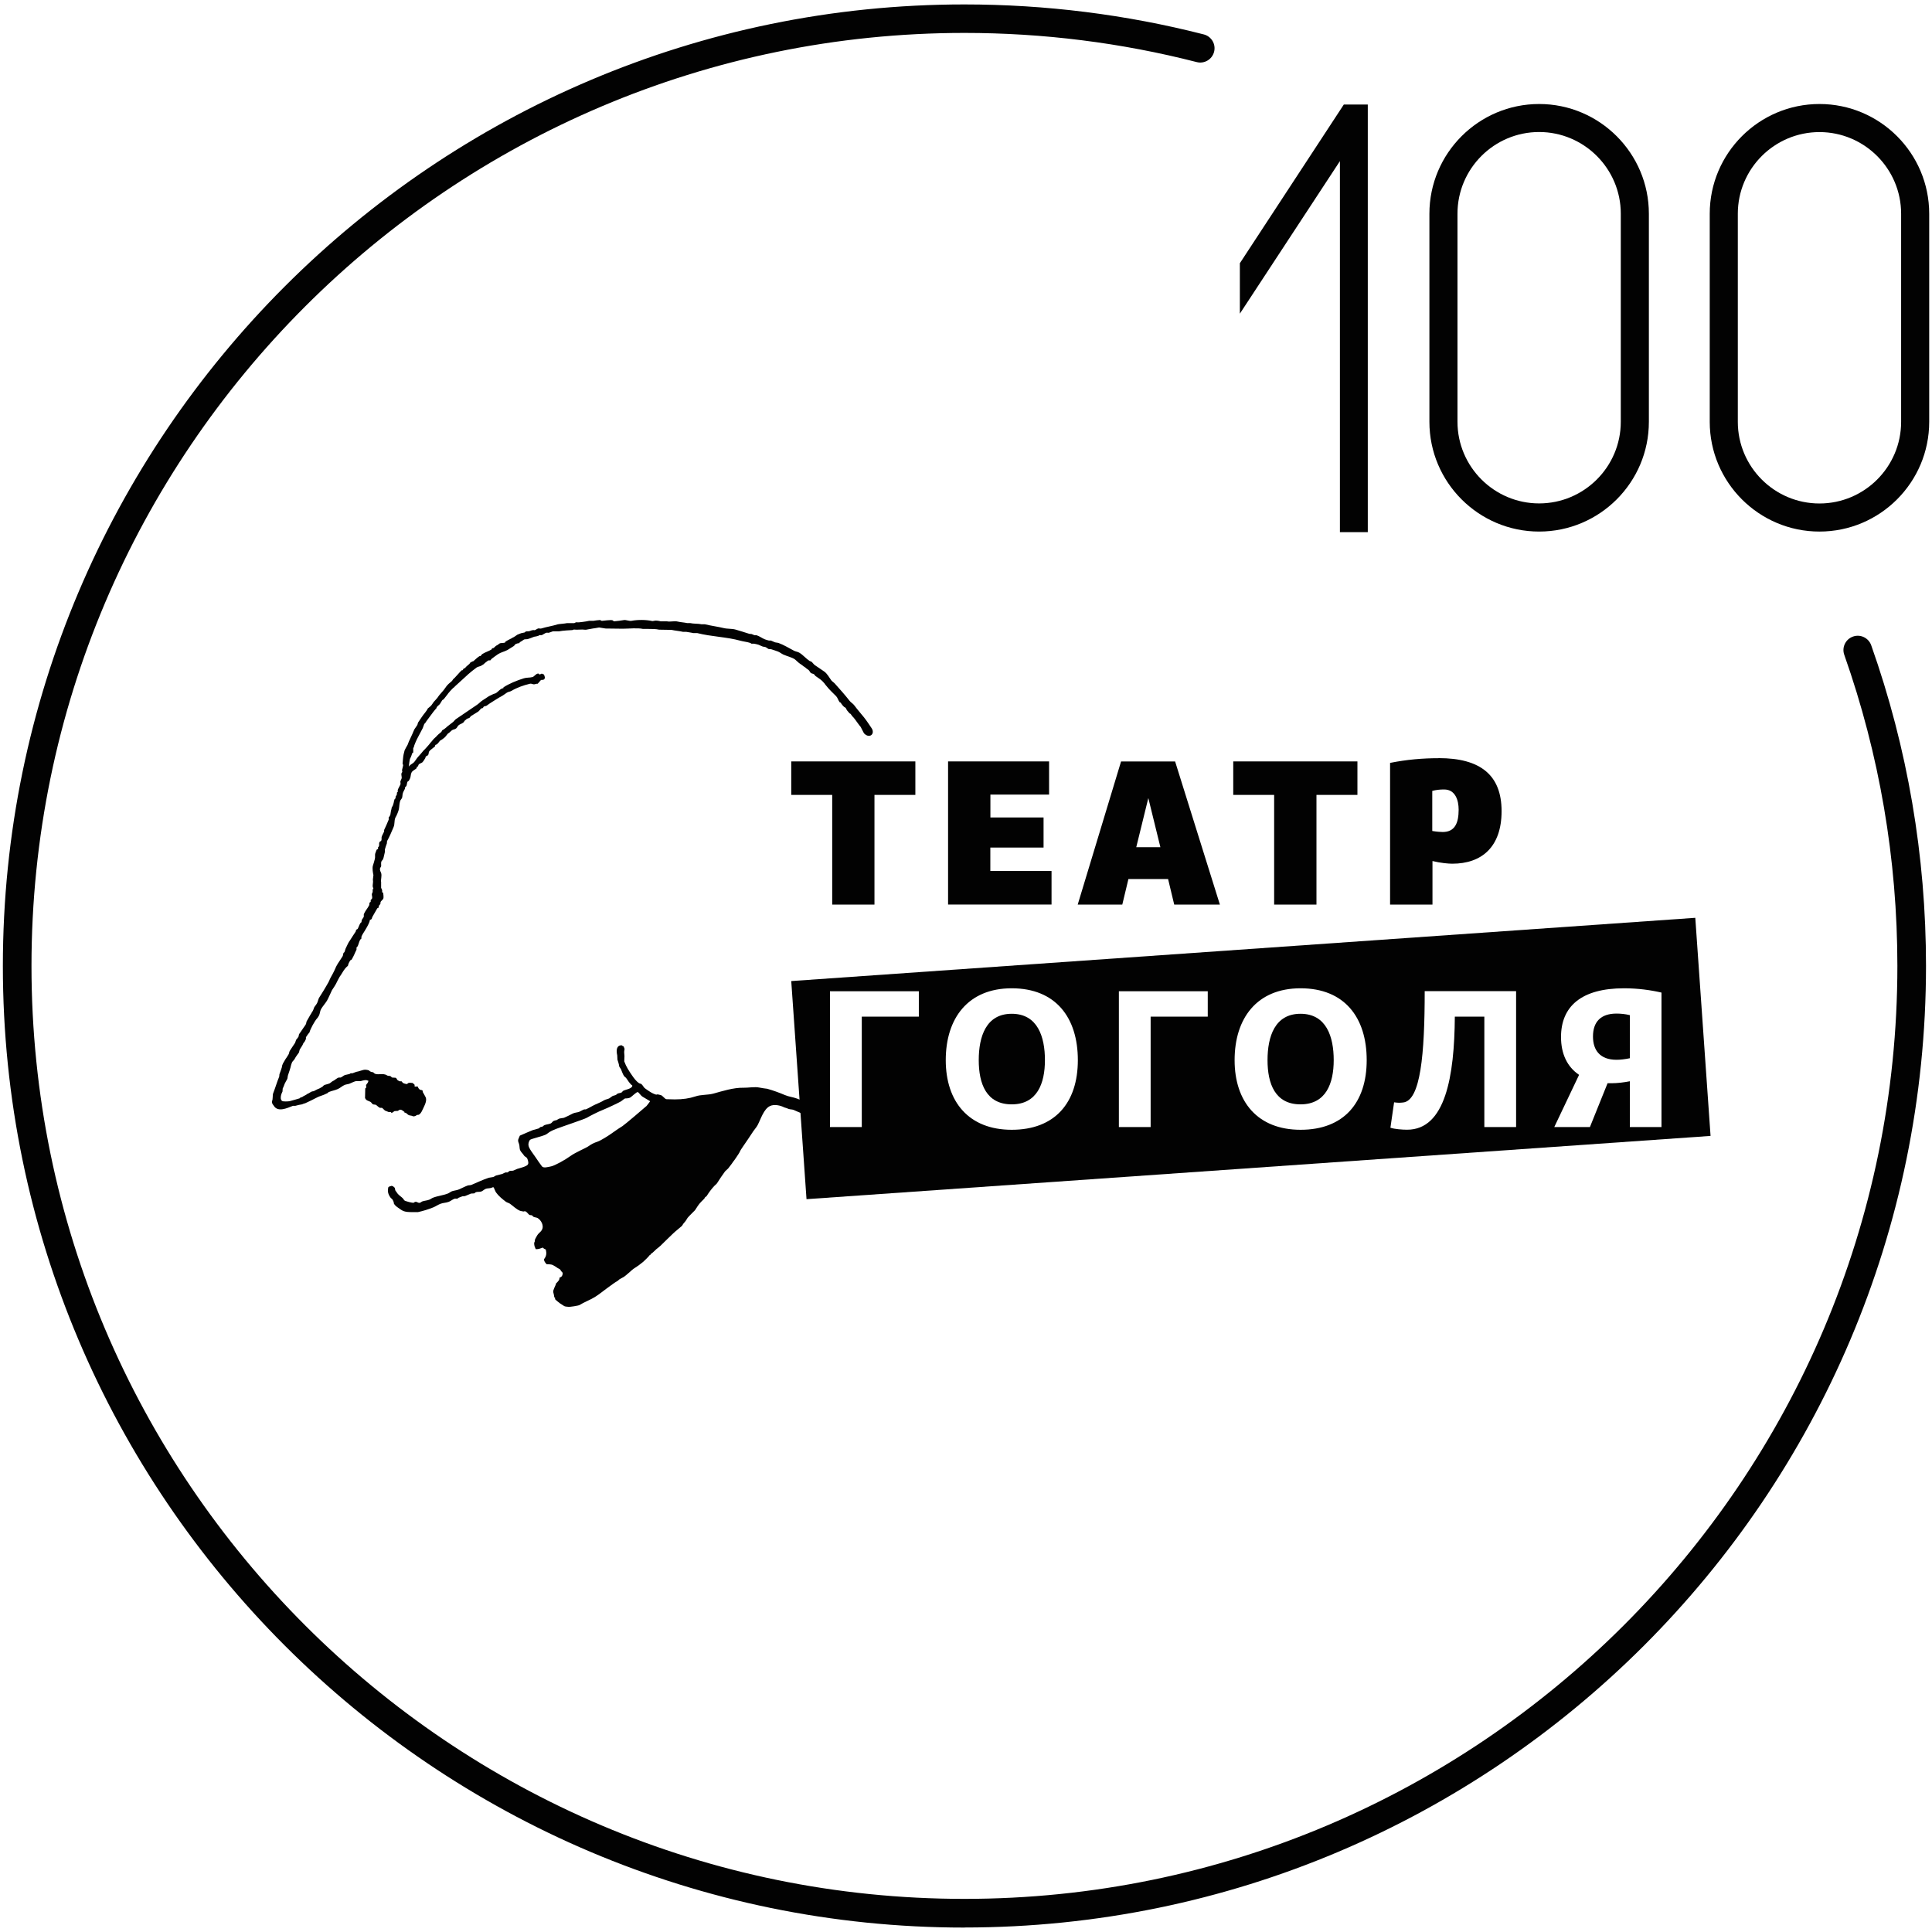
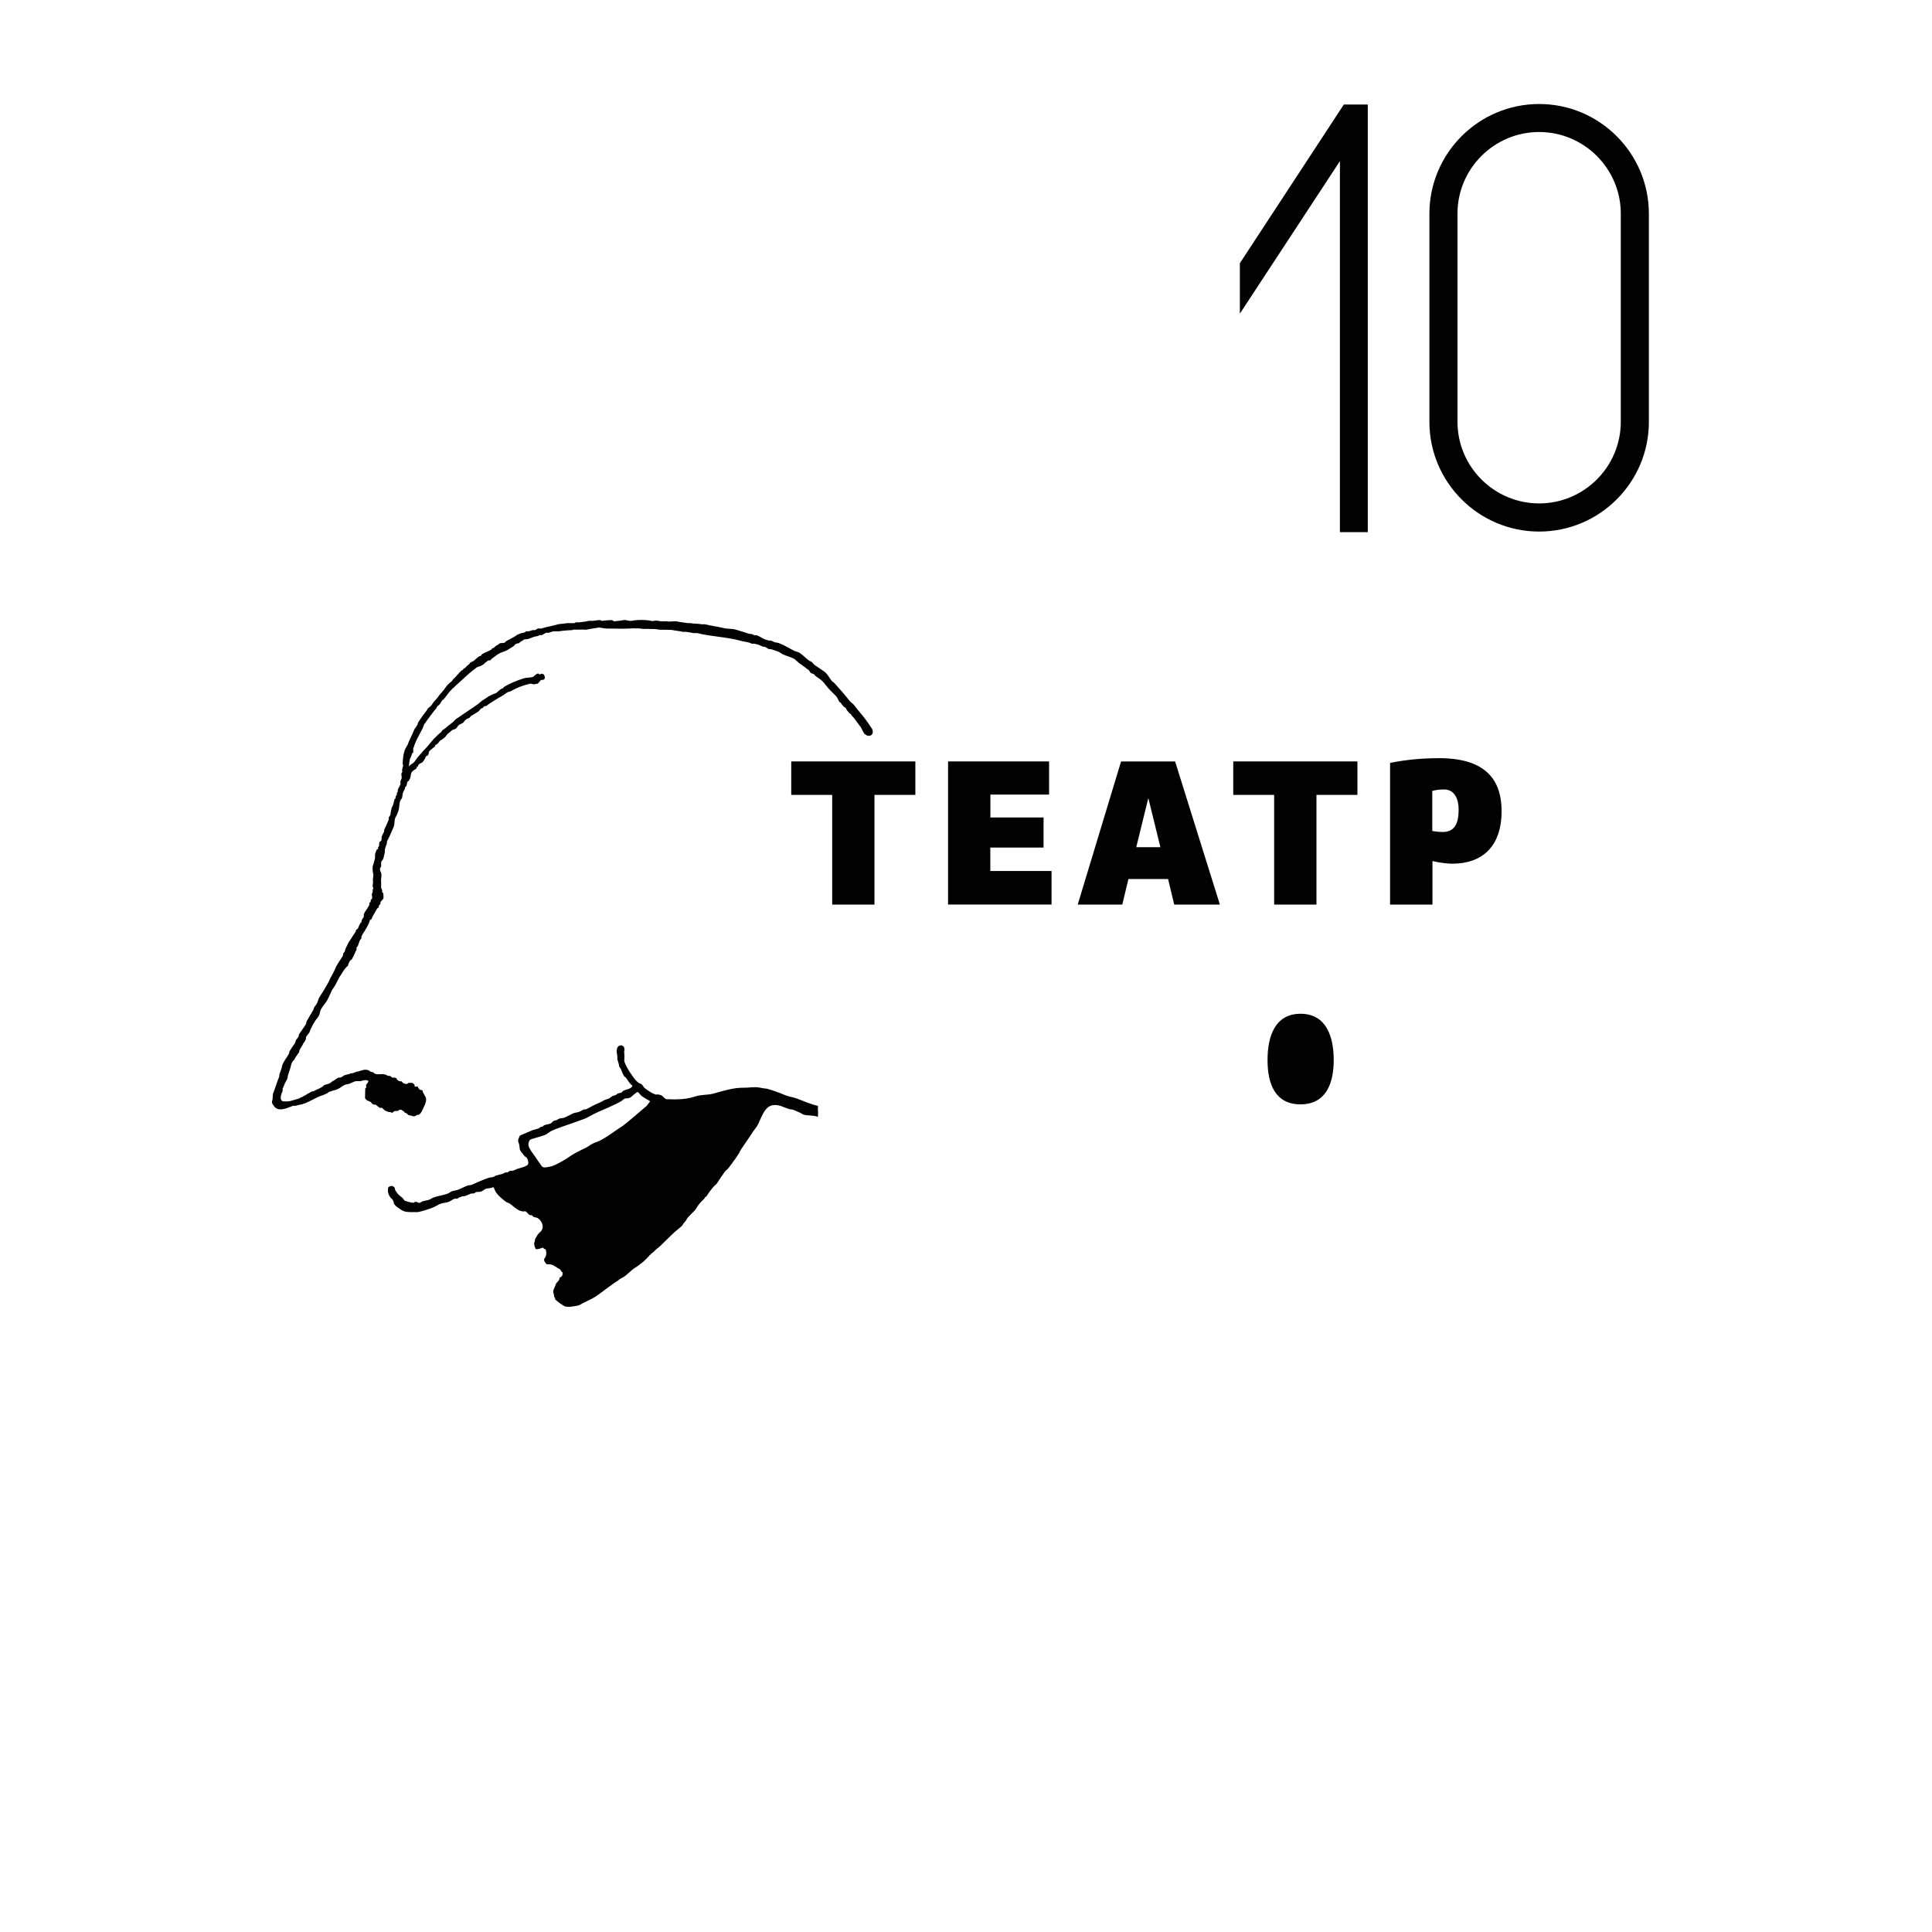
<svg xmlns="http://www.w3.org/2000/svg" id="Layer_1" version="1.1" viewBox="0 0 283.46 283.46">
  <defs>
    <style>
      .st0 {
        fill: #020202;
      }
    </style>
  </defs>
-   <path class="st0" d="M148.44,148.74c-3.76,0-4.84,3.33-4.84,6.8s1.11,6.49,4.84,6.49,4.87-3.07,4.87-6.49-1.07-6.8-4.87-6.8Z" />
  <path class="st0" d="M190.81,148.74c-3.76,0-4.84,3.33-4.84,6.8s1.11,6.49,4.84,6.49,4.87-3.07,4.87-6.49-1.07-6.8-4.87-6.8Z" />
-   <path class="st0" d="M248.73,134.66l-132.64,9.28,2.24,32,132.64-9.28-2.24-32ZM134.81,149.16h-8.37v16.2h-4.67v-19.93h13.04v3.73h0ZM148.44,165.76c-6.29,0-9.68-4.1-9.68-10.22s3.25-10.54,9.68-10.54,9.7,4.27,9.7,10.54-3.38,10.22-9.7,10.22h0ZM177.19,149.16h-8.37v16.2h-4.66v-19.93h13.04v3.73ZM190.82,165.76c-6.29,0-9.68-4.1-9.68-10.22s3.25-10.54,9.68-10.54,9.7,4.27,9.7,10.54-3.38,10.22-9.7,10.22h0ZM222.45,165.36h-4.67v-16.2h-4.33c-.06,8.77-1.39,16.59-7,16.59-.68,0-1.82-.08-2.45-.29l.54-3.73c.55.08.83.08,1.28.03,2.62-.2,3.21-7.17,3.21-16.34h13.41v19.94h0ZM243.77,165.36h-4.64v-6.72c-.86.17-1.82.29-2.73.29h-.54l-2.59,6.43h-5.23l3.64-7.66c-1.74-1.17-2.65-3.08-2.65-5.55,0-4.47,2.96-7.15,9.25-7.15,2.02,0,3.9.26,5.49.63v19.73h0Z" />
-   <path class="st0" d="M233.72,152.08c0,1.99,1.02,3.41,3.45,3.41.57,0,1.28-.08,1.96-.23v-6.32c-.68-.17-1.39-.23-1.96-.23-2.31,0-3.45,1.22-3.45,3.36Z" />
  <path class="st0" d="M128.3,132.72v-16.09h6v-4.92h-18.21v4.92h6.01v16.09h6.21ZM145.31,124.35h7.8v-4.41h-7.8v-3.36h8.61v-4.87h-14.82v21h15.18v-4.92h-8.98v-3.44h0ZM178.98,132.72l-6.57-21h-7.93l-6.36,21h6.54l.9-3.75h5.82l.9,3.75h6.69,0ZM168.48,117.09l1.77,7.21h-3.54l1.77-7.21ZM193.15,132.72v-16.09h6.01v-4.92h-18.22v4.92h6v16.09h6.22ZM211.09,111.24c-2.4,0-4.74.21-7.14.69v20.79h6.22v-6.39c1.23.3,2.37.39,2.91.39,4.29,0,7.23-2.43,7.23-7.71s-3.1-7.78-9.22-7.78M211.68,122.07c-.27,0-.84-.03-1.54-.15v-5.88c.57-.15,1.11-.21,1.74-.21,1.65,0,2.13,1.59,2.13,2.97,0,1.98-.57,3.27-2.34,3.27" />
  <path class="st0" d="M76.22,94.36c-.21,0-.48.08-.63.18-.06.08-.13.15-.18.23-.13.07-.74.47-.96.6-.44.24-.95.33-1.37.6-.32.2-.65.48-.96.7-.06.04-.13.19-.18.22h-.26c-.14.05-.29.21-.41.29-.08.03-.24.21-.29.26-.02.02-.34.21-.37.23-.2.12-.49.13-.67.26s-.44.35-.63.48c-.16.11-.96.81-1.22,1.07-.28.28-1.47,1.31-1.48,1.37-.23.13-.96.99-.96,1.04-.08.11-.44.56-.55.7-.05.07-.18.08-.22.15-.13.18-.2.37-.34.55-.12.16-.34.29-.44.44-.06.08-.04.17-.11.23-.11.08-.73.89-.96,1.22-.13.18-.56.74-.63.89-.03.06-.13.1-.15.15-.11.23-.12.38-.22.6-.06.13-.55,1.07-.74,1.41-.14.24-.55,1.15-.55,1.33-.02.05-.1.18-.11.22v.6c-.03.09-.16.12-.18.18,0,.11-.19.6-.26.7-.13.23-.15.96-.22,1.18h.03c.13-.19.4-.34.6-.48.31-.23.5-.68.78-.96.14-.15.65-.73.74-.86.1-.06,1-1.07,1-1.12.07-.08.37-.41.44-.52.12-.15.55-.5.55-.55.03-.05.21-.18.23-.22.13-.11.27-.23.41-.34.05-.08.1-.18.15-.26.08,0,.57-.37.74-.55.27-.22.53-.42.81-.63.16-.12.28-.33.44-.44,1.05-.72,2.05-1.4,3.11-2.11.27-.18.5-.45.78-.63.19-.12.83-.55.96-.63.08-.05.49-.23.6-.29.13-.08.28-.07.41-.15.34-.2.66-.68,1.11-.74v-.11c.84-.55,1.97-1.01,3-1.33.43-.13.84-.07,1.26-.18.28-.08.47-.47.81-.52.11-.02.13.09.18.11.21.08.24-.13.44-.08.08.03.13.09.26.11.03.13.19.42.11.55-.04.15-.08.2-.26.23-.07.04-.21,0-.29.03-.03.02-.44.49-.48.55-.12-.02-.34.04-.48.08-.22.04-.39-.14-.66-.08-.97.23-1.94.58-2.7,1.04-.21.13-.47.13-.67.26-.28.18-.6.45-.92.6-.26.12-.97.6-1.15.7-.17.1-.77.49-.89.6-.13.11-.29.06-.44.15-.05.08-.1.15-.15.22-.06,0-.13.03-.18.03-.17.1-.31.36-.48.48-.35.24-.71.42-1.07.66-.08.06-.13.2-.23.26-.12.08-.29.09-.41.18,0,.03-.17.15-.26.22-.08.07-.13.22-.22.29-.21.18-.55.24-.74.44-.13.14-.18.33-.34.44-.16.13-.36.12-.55.23-.14.08-.37.35-.52.44-.08,0-.32.32-.41.44-.19.28-.81.67-.86.67-.08.13-.37.48-.48.55-.08.05-.18.03-.22.11,0,.06-.03.13-.03.18-.04.06-.7.5-.86.74-.1.17-.05.36-.15.52-.07.11-.25.13-.34.23-.06.08-.03.13-.08.23-.07.14-.33.53-.44.63-.17.13-.43.16-.55.34-.03.08-.05.15-.08.23-.03.04-.15.07-.18.11-.04.07.02.13-.03.18-.23.22-.59.34-.74.63-.14.27-.09.6-.23.89-.03.08-.13.25-.18.34-.03.03-.13.04-.15.08-.11.14-.11.44-.18.63-.03.08-.18.18-.23.26v.18c-.07.18-.23.4-.29.6-.1.29-.05.57-.15.78-.06.12-.21.26-.26.41-.13.42-.11.78-.18,1.15,0,.18-.34,1.04-.52,1.3-.2.48-.06.89-.26,1.37-.28.68-.62,1.46-.96,2.07,0,.11-.03.23-.03.34-.1.25-.21.59-.29.89v.37c-.08.29-.15.75-.26,1.04-.05.13-.21.23-.26.37-.07.2,0,.57-.03.7-.02.07-.13.18-.15.26-.08.31.09.54.15.7.14.45-.08,1.02,0,1.33v.86c.03.08.13.24.15.34v.29c.05.03.1.08.15.11.03.07.08.71.03.81-.07.2-.33.34-.41.52,0,.1-.03.2-.03.29-.04.08-.18.19-.22.26-.05.08.02.19-.03.26-.06.07-.18.06-.22.15-.23.44-.49.81-.7,1.22-.11.21-.03.33-.26.41-.04.03-.03.03-.11.03,0,.44-.77,1.65-1,2-.08.12-.18.33-.23.44,0,.11-.03.22-.03.34-.02.03-.13.08-.15.11-.18.32-.22.63-.37.96-.03.08-.16.14-.18.23v.29c-.03.11-.22.42-.22.48-.05.12-.36.78-.48.96-.04.06-.18.08-.22.15-.14.21-.29.49-.34.78-.03,0-.44.41-.44.44-.29.37-.49.8-.78,1.18-.08.12-.48.91-.52,1-.05.13-.47.76-.6.96-.08.14-.54,1.22-.74,1.55-.25.4-.62.81-.86,1.22-.16.28-.16.63-.29.92-.1.2-.26.42-.29.44-.31.31-1.02,1.59-1.12,2.07-.03,0-.4.49-.52.7v.26l-.18.37c-.07.07-.26.31-.26.4-.12.28-.35.55-.48.81-.03.13-.08.27-.11.41-.08.13-.49.64-.6.89-.09.22-.32.35-.41.55-.08.18-.14.39-.18.55,0,.11-.3,1.02-.41,1.33-.08.23-.03.44-.15.63-.03.05-.3.53-.34.63-.06.2-.24.63-.29.7,0,.15-.03.29-.03.44-.03.09-.12.24-.15.34-.08.24-.18.66-.03.89.04.1.08.14.18.18.08.06.84.06,1.07,0,.3-.08,1.34-.37,1.44-.41.03,0,.09-.1.11-.11.11-.02.36-.11.37-.15.16-.12.31-.15.48-.26.05-.06.24-.18.29-.18.18-.07.35-.23.52-.29.13-.06.2-.02.34-.08.13-.06.58-.32.7-.34.17-.06.33-.19.48-.26.05,0,.2-.18.26-.23.23-.16.78-.19.96-.37.06-.06.39-.31.52-.34.2-.12.47-.37.7-.44h.29c.19-.07.43-.29.63-.37.23-.05.44-.1.67-.15.04-.02.14-.1.18-.11h.26c.13-.05.68-.27.81-.26.69-.17.91-.4,1.63-.15.06.15.44.27.6.26.39.54,1.1.13,1.78.34.12.03.27.15.37.18.11.02.22.03.34.03.1.04.19.18.29.23.18,0,.34.03.52.03.13.06.17.24.26.34.05.05.28.16.34.18h.26c.06.08.13.15.18.22.11.08.39.17.52.18.16.03.2-.11.29-.15.23-.08.42,0,.66,0,.06.12.21.16.26.26.04.08-.04.21.03.26h.29s.03-.03.11-.03c.06.15.2.39.34.48.13.08.32.03.41.15,0,.08.03.15.03.22.13.23.29.5.41.74.2.41-.06,1.03-.18,1.26-.2.38-.53,1.45-1.04,1.33-.23.1-.24.23-.63.22-.16-.13-.42-.09-.63-.18-.23-.1-.28-.35-.63-.37v-.11c-.18-.08-.43-.41-.74-.29-.04.02-.17.13-.23.15-.16,0-.32.03-.48.03-.13.04-.29.32-.52.22v-.08h-.34l-.55-.22c-.11-.08-.34-.36-.44-.4h-.29c-.2-.07-.39-.3-.55-.41-.14-.1-.29-.03-.48-.11-.13-.06-.22-.26-.34-.34-.21-.13-.49-.17-.67-.34-.06-.06-.08-.16-.15-.23,0-.47.03-.94.03-1.41.02-.04.13-.09.15-.15,0-.11-.03-.23-.03-.34.1-.24.32-.29.34-.66h-.08c-.24-.17-.84,0-1.07.08h-.7c-.33.08-.6.25-.92.37-.21.08-.48.09-.7.18-.33.13-.65.44-1,.6-.45.2-.86.25-1.33.44-.08.03-.15.15-.23.18-.25.13-.75.34-1,.41-.08,0-.79.34-.96.44-.29.17-1.17.56-1.3.63-.1,0-.42.14-.44.15-.11,0-.78.15-1,.22h-.34c-.83.32-2.21,1-2.82-.03-.13-.22-.26-.24-.26-.63.17-.29.07-.89.18-1.18.31-.77.57-1.7.89-2.45,0-.11.03-.22.03-.34.12-.32.38-1.05.37-1.07-.03-.11.1-.41.15-.52,0,0,.39-.65.41-.7.03,0,.35-.54.41-.63.1-.17.08-.36.18-.52.23-.39.55-.8.78-1.18.05-.15.1-.29.15-.44.1-.13.26-.29.34-.44.06-.13.03-.28.11-.41.09-.15.55-.76.66-.96.1-.16.26-.34.34-.52.06-.14.03-.29.11-.41.09-.14.48-.84.55-.96.03,0,.14-.25.22-.37.08-.06.27-.48.29-.63.12-.24.37-.48.48-.74.15-.34.16-.63.37-.89.08-.09.49-.8.6-.96.18-.29.78-1.32.78-1.37.03-.06.16-.41.22-.48.03-.04.52-.93.63-1.22.09-.23.26-.58.41-.81.22-.35.49-.72.7-1.07.1-.16.06-.34.15-.52.03-.03.08-.05.11-.08.1-.17.1-.33.18-.52.16-.38.55-1.15.6-1.15.28-.47.6-.91.89-1.37.04-.08.02-.18.08-.26.05-.06.18-.08.22-.15.14-.23.31-.9.55-.96,0-.49.23-.51.34-.81v-.37c.18-.45.57-.87.78-1.3.07-.13,0-.28.08-.41.03-.04.13-.06.15-.11v-.26c.03-.05.16-.13.18-.18.12-.28-.06-.49,0-.74.02-.07.1-.22.11-.26v-.41s.08-.03.11-.03c.02-.04-.11-.29-.11-.41,0-.34.1-.61.03-.96.03-.23.05-.44.08-.67-.07-.27-.19-1-.08-1.37.09-.3.22-.67.29-1,.08-.31-.03-.59.08-.86,0-.03.17-.46.18-.48.06-.07.18-.06.22-.15.03-.08-.05-.1-.03-.15.02-.08.13-.16.15-.22.08-.22-.03-.39.08-.6.05-.1.2-.12.26-.22.09-.15,0-.45.08-.63.07-.19.25-.51.34-.7v-.23c.12-.24.6-1.31.67-1.52v-.34c.06-.03.21-.26.23-.34.03,0,.06-.46.11-.63,0-.03.11-.37.11-.48,0-.02.18-.27.18-.34.03-.08.15-.47.15-.6,0-.03.08-.19.08-.26.02-.04.13-.1.15-.15v-.22c.03-.08.15-.23.18-.29,0-.11.03-.22.03-.34.03-.03.08-.05.11-.08v-.29c.1-.28.31-.58.41-.86,0-.13-.03-.25-.03-.37.03-.12.15-.34.18-.44.08-.26-.1-.5,0-.81,0-.03.1-.12.11-.15,0-.04-.06-.23-.03-.34.04-.18.13-.49.15-.63.02-.11-.09-.17-.08-.29.03-.14.06-.99.15-1.33l.15-.6c.03-.05.33-.65.44-.81.03-.05.19-.55.29-.7.03-.04.34-.72.44-.96.03-.05.18-.45.26-.6.09-.17.44-.6.44-.67.03,0,.05-.25.11-.34.15-.22.78-1.18,1-1.41.06-.06.41-.55.41-.63,0,0,.4-.33.44-.37.18-.18.28-.4.44-.6.18-.2.63-.68.63-.74.13-.23.78-.91.86-1.04.09-.15.37-.48.37-.52.23-.28.49-.51.78-.74.1-.08.15-.25.26-.34.1-.08.32-.29.34-.34.08-.11.34-.34.34-.37.11-.12.44-.49.52-.55h.11c.09-.06.13-.23.23-.29.06,0,.13-.03.18-.03.03-.03.04-.12.08-.15.18-.18.37-.32.55-.48l.08-.15c.11-.08.44-.26.48-.23.27-.24.59-.55.89-.74.06,0,.13-.03.18-.03.09-.08.15-.23.26-.29.44-.28.9-.39,1.33-.66.03-.06.08-.13.11-.18.06,0,.13-.03.18-.03.15-.09.29-.29.44-.37.08,0,.37-.24.44-.29.21-.14.65-.03.86-.18,0-.03.03-.08.03-.11.12-.09.57-.32.67-.37.12-.06.37-.18.41-.23.1,0,.52-.33.66-.41.09-.05.49-.19.55-.22.18-.03.34-.08.52-.11.06-.03.13-.13.18-.15.16,0,.32-.03.48-.03.24-.08.5-.22.81-.15.15-.05.38-.22.52-.26.11-.03.3.06.48,0,.71-.23,1.63-.36,2.37-.6.15-.05,1.05-.1,1.37-.18h1.07c.1-.05.28-.18.52-.11.07.02,1.2-.11,1.67-.23h.63c.25-.06.64-.08.89-.11.19-.03.21.15.41.11.04,0,1.27-.16,1.48-.08.08.03.14.16.29.15.44-.03.97-.11,1.41-.18.29-.05.77.18,1.11.11.95-.18,2.16-.16,3,.03.11.03.25-.03.29-.03.32-.08.76.02,1,.08h.92c.44.1,1.08-.09,1.55.03.38.1.99.13,1.37.22h.44c.55.13,1.18.06,1.7.18h.48c.91.22,1.87.34,2.74.55.6.15,1.17.07,1.74.22.65.18,1.39.43,2.04.63.11,0,.22.03.34.03.13.04.31.15.44.18h.29c.44.14.81.44,1.22.6.2.08.42.13.6.18h.29c.17.06.39.19.6.26l.48.08c.82.3,1.57.77,2.3,1.15.26.13.54.15.78.29.56.34.98.87,1.52,1.22.08.03.15.05.23.08.19.13.33.39.52.52.48.34.94.62,1.41.96.42.31.69.84,1,1.26.13.18.37.31.52.48.75.84,1.49,1.66,2.19,2.56.18.23.49.39.66.63.35.48,1.33,1.64,1.44,1.78.36.44,1.04,1.47,1.07,1.52.63.84-.21,1.68-1.05.84-.08-.08-.44-.87-.51-.96-.18-.19-.68-.91-.78-1.04-.09-.11-.29-.39-.34-.41-.14-.13-.22-.27-.34-.44-.04-.06-.13-.06-.18-.11-.08-.08-.32-.39-.37-.44-.08-.11-.11-.23-.18-.34-.06-.08-.15-.08-.23-.15-.23-.18-.37-.43-.55-.66-.03,0-.08-.03-.11-.03-.22-.28-.29-.65-.52-.89-.49-.5-1.01-.96-1.44-1.52-.05-.07-.24-.27-.26-.34-.03-.04-.29-.33-.34-.37-.3-.29-.66-.48-1-.74-.08-.07-.13-.2-.23-.26-.13-.09-.31-.08-.44-.18-.14-.11-.2-.33-.34-.44-.12-.1-.44-.29-.44-.34-.13-.11-.29-.17-.41-.29-.02-.03-.25-.18-.37-.26-.26-.16-.5-.44-.74-.63-.44-.34-1.2-.49-1.74-.74-.26-.12-.52-.34-.78-.44-.34-.14-.69-.23-1-.34-.13,0-.25-.03-.37-.03-.13-.05-.29-.2-.41-.26-.16-.08-.29-.05-.48-.11-.19-.06-.4-.19-.6-.26-.22-.08-.44-.1-.63-.15h-.41c-.03-.05-.23-.15-.29-.15-.42-.13-.86-.16-1.33-.29-1.95-.55-4.32-.6-6.33-1.12h-.6c-.28-.08-.72-.12-1-.18h-.48c-.49-.12-1.22-.18-1.7-.29-.6,0-1.21-.03-1.81-.03-.49-.11-1.04-.11-1.59-.11h-.78c-.81-.18-2.07-.03-2.96-.03-.84-.02-1.68-.03-2.52-.03-.09-.02-.96-.15-.96-.15-.21.03-.39.06-.63.11-.16,0-1.01.18-1.3.22-.12.02-.38-.04-.55-.03-.44,0-.8.05-1.22,0-.08.03-.15.05-.22.08-.13,0-1.53.08-1.93.18h-.92c-.17.05-.45.18-.63.22-.04,0-.24-.04-.37,0-.2.07-.44.26-.63.34h-.41s-.03.05-.03.08c-.14.06-.39.1-.41.11-.13,0-.42.08-.44.11-.18.09-.64.24-.81.29-.15,0-.29.03-.44.03-.12.03-.28.18-.37.23-.13.09-.35.18-.37.26" />
  <path class="st0" d="M120.01,162.69v-.44c-1.16-.25-2.09-.71-3.08-1.07-.59-.22-1.2-.27-1.78-.52-.8-.34-1.7-.67-2.59-.92-.13,0-.95-.13-1.18-.18-.59-.14-1.69.05-2.26.03-1.49-.04-3.18.51-4.45.86-.86.23-1.82.13-2.63.41-.9.3-1.85.44-3.04.44-.42-.02-.84-.03-1.26-.03-.28-.12-.49-.49-.78-.6-.05-.02-.48-.11-.48-.11-.03,0-.17.07-.26.03-.17-.05-.38-.14-.55-.23-.16-.07-1.05-.66-1.15-.78-.13-.16-.25-.39-.41-.52-.1-.08-.27-.08-.37-.15-.39-.27-.73-.72-1-1.12-.44-.64-.86-1.26-1.15-2.07,0-.26.03-.52.03-.78,0-.23-.07-.57-.03-.74,0-.06.07-.25.03-.37-.03-.1-.09-.16-.11-.29-.1-.05-.23-.1-.29-.18-.78,0-.83.74-.66,1.48,0,.21.03.42.03.63.05.13.26.79.26,1,.05.12.2.28.26.41.16.37.26.73.48,1.04.08.08.18.15.26.22.22.32.6.94.92,1.12,0,.08,0,.1-.03.15-.17.35-.94.44-1.3.63-.08.04-.15.18-.22.23-.19.11-.38.09-.6.18-.08.03-.15.14-.23.18-.17.1-.33.09-.52.18-.15.08-.32.25-.48.34-.26.13-.53.14-.78.29-.4.25-.84.42-1.3.63-.44.2-.91.51-1.37.7h-.23c-.23.08-.48.24-.7.34-.33.13-.66.11-.96.26-.41.2-.86.45-1.3.63-.23.04-.44.08-.67.11-.14.06-.34.19-.48.26-.06-.02-.29.04-.41.11-.13.08-.23.27-.37.34-.32.15-.68.13-1,.29-.05.03-.17.15-.22.18-.11.03-.23.05-.34.08-.06.03-.13.15-.18.18-.31.08-.62.18-.92.26-.6.24-1.31.56-1.89.81-.07.18-.18.39-.23.55-.08.27.07.53.11.66.11.33.04.68.18.96.14.29.39.46.55.74.09.15.29.21.41.34s.31.73.18.93c-.08.32-1.21.58-1.59.7-.19.07-.41.2-.6.26-.16,0-.32.03-.48.03-.11.03-.23.18-.34.23h-.29c-.16.04-.33.17-.48.22-.31.08-.62.15-.92.23-.13.05-.27.18-.41.22-.22.03-.44.08-.66.11-.86.29-1.73.7-2.52,1.04-.2.08-.39.03-.6.11-.4.15-.85.39-1.22.55-.39.18-.82.15-1.18.34-.13.07-.31.21-.44.26-.72.29-1.5.35-2.22.63-.18.07-.37.23-.55.29-.34.13-.68.13-1.04.26-.08.03-.21.16-.29.18-.34.11-.44-.23-.78-.11-.02,0-.11.1-.15.11-.22.06-1.12-.21-1.3-.29-.14-.07-.19-.23-.29-.34-.24-.25-.56-.43-.78-.7-.09-.11-.28-.38-.34-.48-.03-.13-.05-.24-.08-.37-.05-.08-.17-.13-.23-.22-.13-.03-.25-.12-.37-.03-.18.02-.21.08-.34.15-.17.65,0,1.1.34,1.56.08.1.23.18.29.29.1.19.19.39.18.55.13.25.37.44.6.6.69.49.86.66,2.07.66h.86c.81-.18,1.54-.41,2.26-.7.32-.13.7-.39,1.04-.52.42-.16.8-.13,1.22-.29.26-.1.55-.34.81-.44.18-.08.34.02.48-.03.02,0,.08-.1.11-.11.18-.08.42-.16.6-.23.13-.02.24-.03.37-.03.26-.09.64-.27.89-.37.16,0,.32-.03.48-.03.08-.03.16-.15.26-.18.25-.08.55,0,.81-.11.19-.08.4-.29.6-.37.31-.13.75-.04,1-.23h.18s.29.69.34.74c.39.55.91.96,1.44,1.37.18.13.41.17.6.29.48.34.91.8,1.48,1.04.08.03.49.12.55.11.03,0,.14-.07.22-.03.29.09.42.44.67.55.1,0,.2.03.29.03.1.04.16.18.26.23.19.09.41.08.6.18.49.29,1,1.12.6,1.78-.14.23-.39.4-.55.6-.13.15-.38.65-.41.7-.09.14,0,.42-.15.52,0,.55.1.62.23.96.37.04.68-.1,1.04-.23.09.13.29.23.44.29.13.55.1.97-.26,1.41,0,.39.21.51.37.74.2,0,.64.02.81.08.2.07.72.4.81.48.11.06.23.13.34.18.13.17.24.39.41.52,0,.31-.08.49-.26.63-.05.02-.1.03-.15.03-.1.12-.06.31-.15.44-.09.13-.37.44-.41.44-.05.35-.51,1-.41,1.33.03.08.15.6.15.74.03,0,.08.03.11.03v.23c.04.08.61.54.7.6.15.08.57.39.7.44.16.07.48.06.52.08.19.05,1.51-.16,1.67-.26.7-.44,1.55-.74,2.26-1.18.74-.46,1.43-1.06,2.15-1.56.35-.25.71-.53,1.07-.74.08-.02.31-.23.37-.29.23-.13.44-.25.67-.37.33-.23,1.12-.95,1.18-1,.3-.26.64-.43.96-.67.11-.08.58-.44.67-.52.17-.15.86-.81,1-1.04h.11v-.11c.31-.17.55-.48.81-.7.08-.07.51-.39.63-.52.15-.15,2.1-2.06,2.15-2.07.11-.08.75-.63.96-.81.12-.1.18-.31.29-.41.09-.08.41-.49.48-.66.04-.12.58-.67.66-.74.15-.13.48-.5.52-.52.28-.43.54-.87.89-1.22.08-.05.31-.34.41-.41.05-.03.15-.18.15-.23.05-.08.21-.14.26-.22.3-.49.73-1.07,1.12-1.48.12-.13.32-.27.41-.41.38-.61.76-1.17,1.18-1.74.15-.13.29-.27.44-.41.25-.34.52-.65.74-1,.04,0,.89-1.26.93-1.37.12-.28.31-.57.48-.81.53-.75,1.03-1.52,1.55-2.3.19-.29.46-.56.63-.89.48-.92.88-2.32,1.78-2.78.66-.34,1.63-.08,2.11.18.11.02.58.19.66.23.26.09.49.05.74.15.29.12.51.24.78.34.08,0,.49.28.66.34.53.18,1.66.08,2.07.34h.03c.04-.28.07-1.01-.03-1.17h0ZM94.78,162.33c-.16.16-3.12,2.68-3.44,2.88-.33.2-1.01.65-1.5,1.01-.49.36-1.7,1.13-2.19,1.29s-.89.36-1.29.65-1.9.89-2.68,1.46-2.26,1.38-2.79,1.5c-.53.12-1.17.29-1.38,0s-.69-.93-.97-1.38c-.29-.44-1.01-1.29-1.01-1.78s.24-.73.24-.73c.2-.16,2.02-.57,2.39-.81.36-.24.44-.4,1.38-.77.93-.36,4.25-1.46,4.57-1.66.33-.2,1.66-.89,2.39-1.17.73-.29,2.39-1.09,2.59-1.22.2-.12.53-.44.65-.44s.53,0,.77-.16.89-.81,1.06-.77c.16.04.44.53.73.69s1.09.65,1.09.65c0,0-.44.61-.6.77h0Z" />
  <path class="st0" d="M225.82,15.26c-8.87,0-16.1,7.22-16.1,16.1v30.53c0,8.87,7.22,16.1,16.1,16.1s16.1-7.22,16.1-16.1v-30.53c0-8.87-7.22-16.1-16.1-16.1ZM237.8,31.35v30.53c0,6.61-5.38,11.98-11.98,11.98s-11.98-5.38-11.98-11.98v-30.53c0-6.61,5.38-11.98,11.98-11.98s11.98,5.38,11.98,11.98Z" />
-   <path class="st0" d="M266.95,15.26c-8.87,0-16.1,7.22-16.1,16.1v30.53c0,8.87,7.22,16.1,16.1,16.1s16.1-7.22,16.1-16.1v-30.53c0-8.87-7.21-16.1-16.1-16.1ZM266.95,73.87c-6.61,0-11.98-5.38-11.98-11.98v-30.53c0-6.61,5.38-11.98,11.98-11.98s11.98,5.38,11.98,11.98v30.53c0,6.6-5.37,11.98-11.98,11.98Z" />
  <polygon class="st0" points="181.91 38.62 181.91 46.02 196.59 23.64 196.59 78.08 200.68 78.08 200.68 15.34 197.16 15.34 181.91 38.62" />
-   <path class="st0" d="M141.5,282.81C63.71,282.81.42,219.52.42,141.73S63.71.65,141.5.65c11.89,0,23.71,1.48,35.12,4.4,1.12.29,1.8,1.43,1.51,2.55-.29,1.12-1.43,1.8-2.55,1.51-11.07-2.84-22.54-4.28-34.08-4.28C66.03,4.84,4.62,66.25,4.62,141.72s61.41,136.88,136.88,136.88,136.88-61.41,136.88-136.88c0-15.66-2.63-31.01-7.79-45.64-.39-1.09.18-2.29,1.27-2.68s2.29.18,2.68,1.27c5.33,15.07,8.04,30.9,8.04,47.04,0,77.8-63.29,141.09-141.08,141.09h0Z" />
</svg>